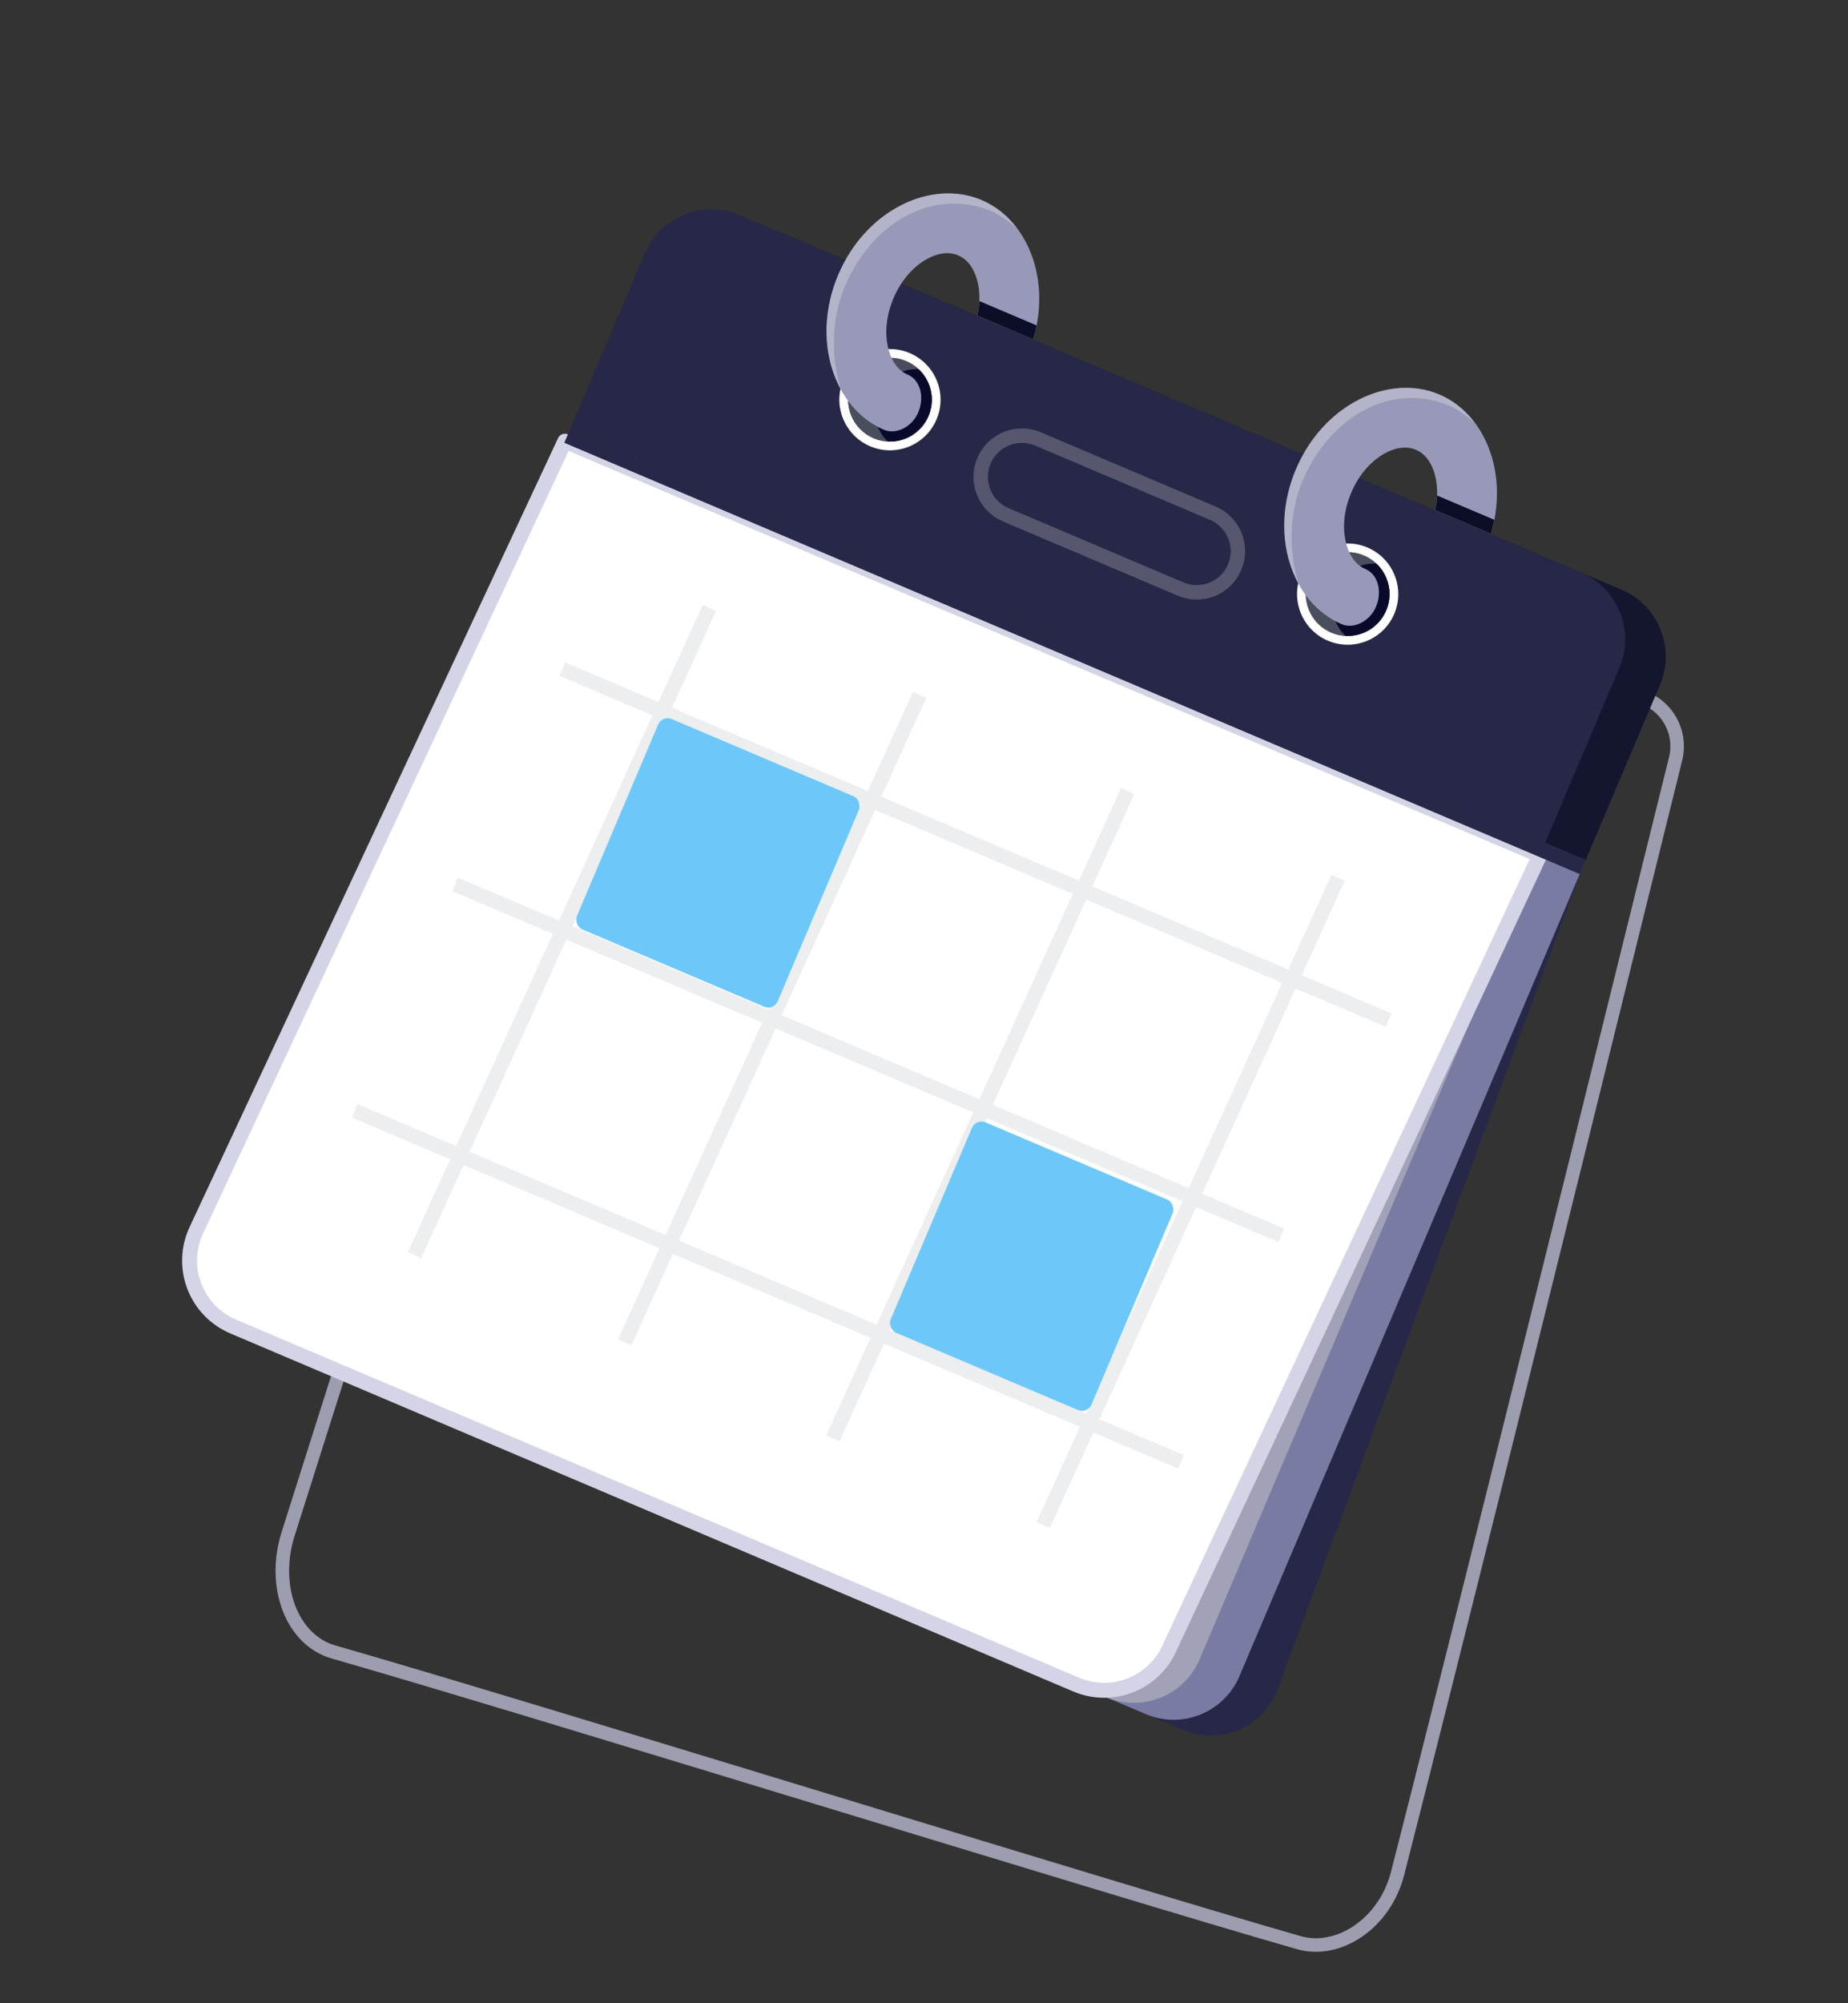
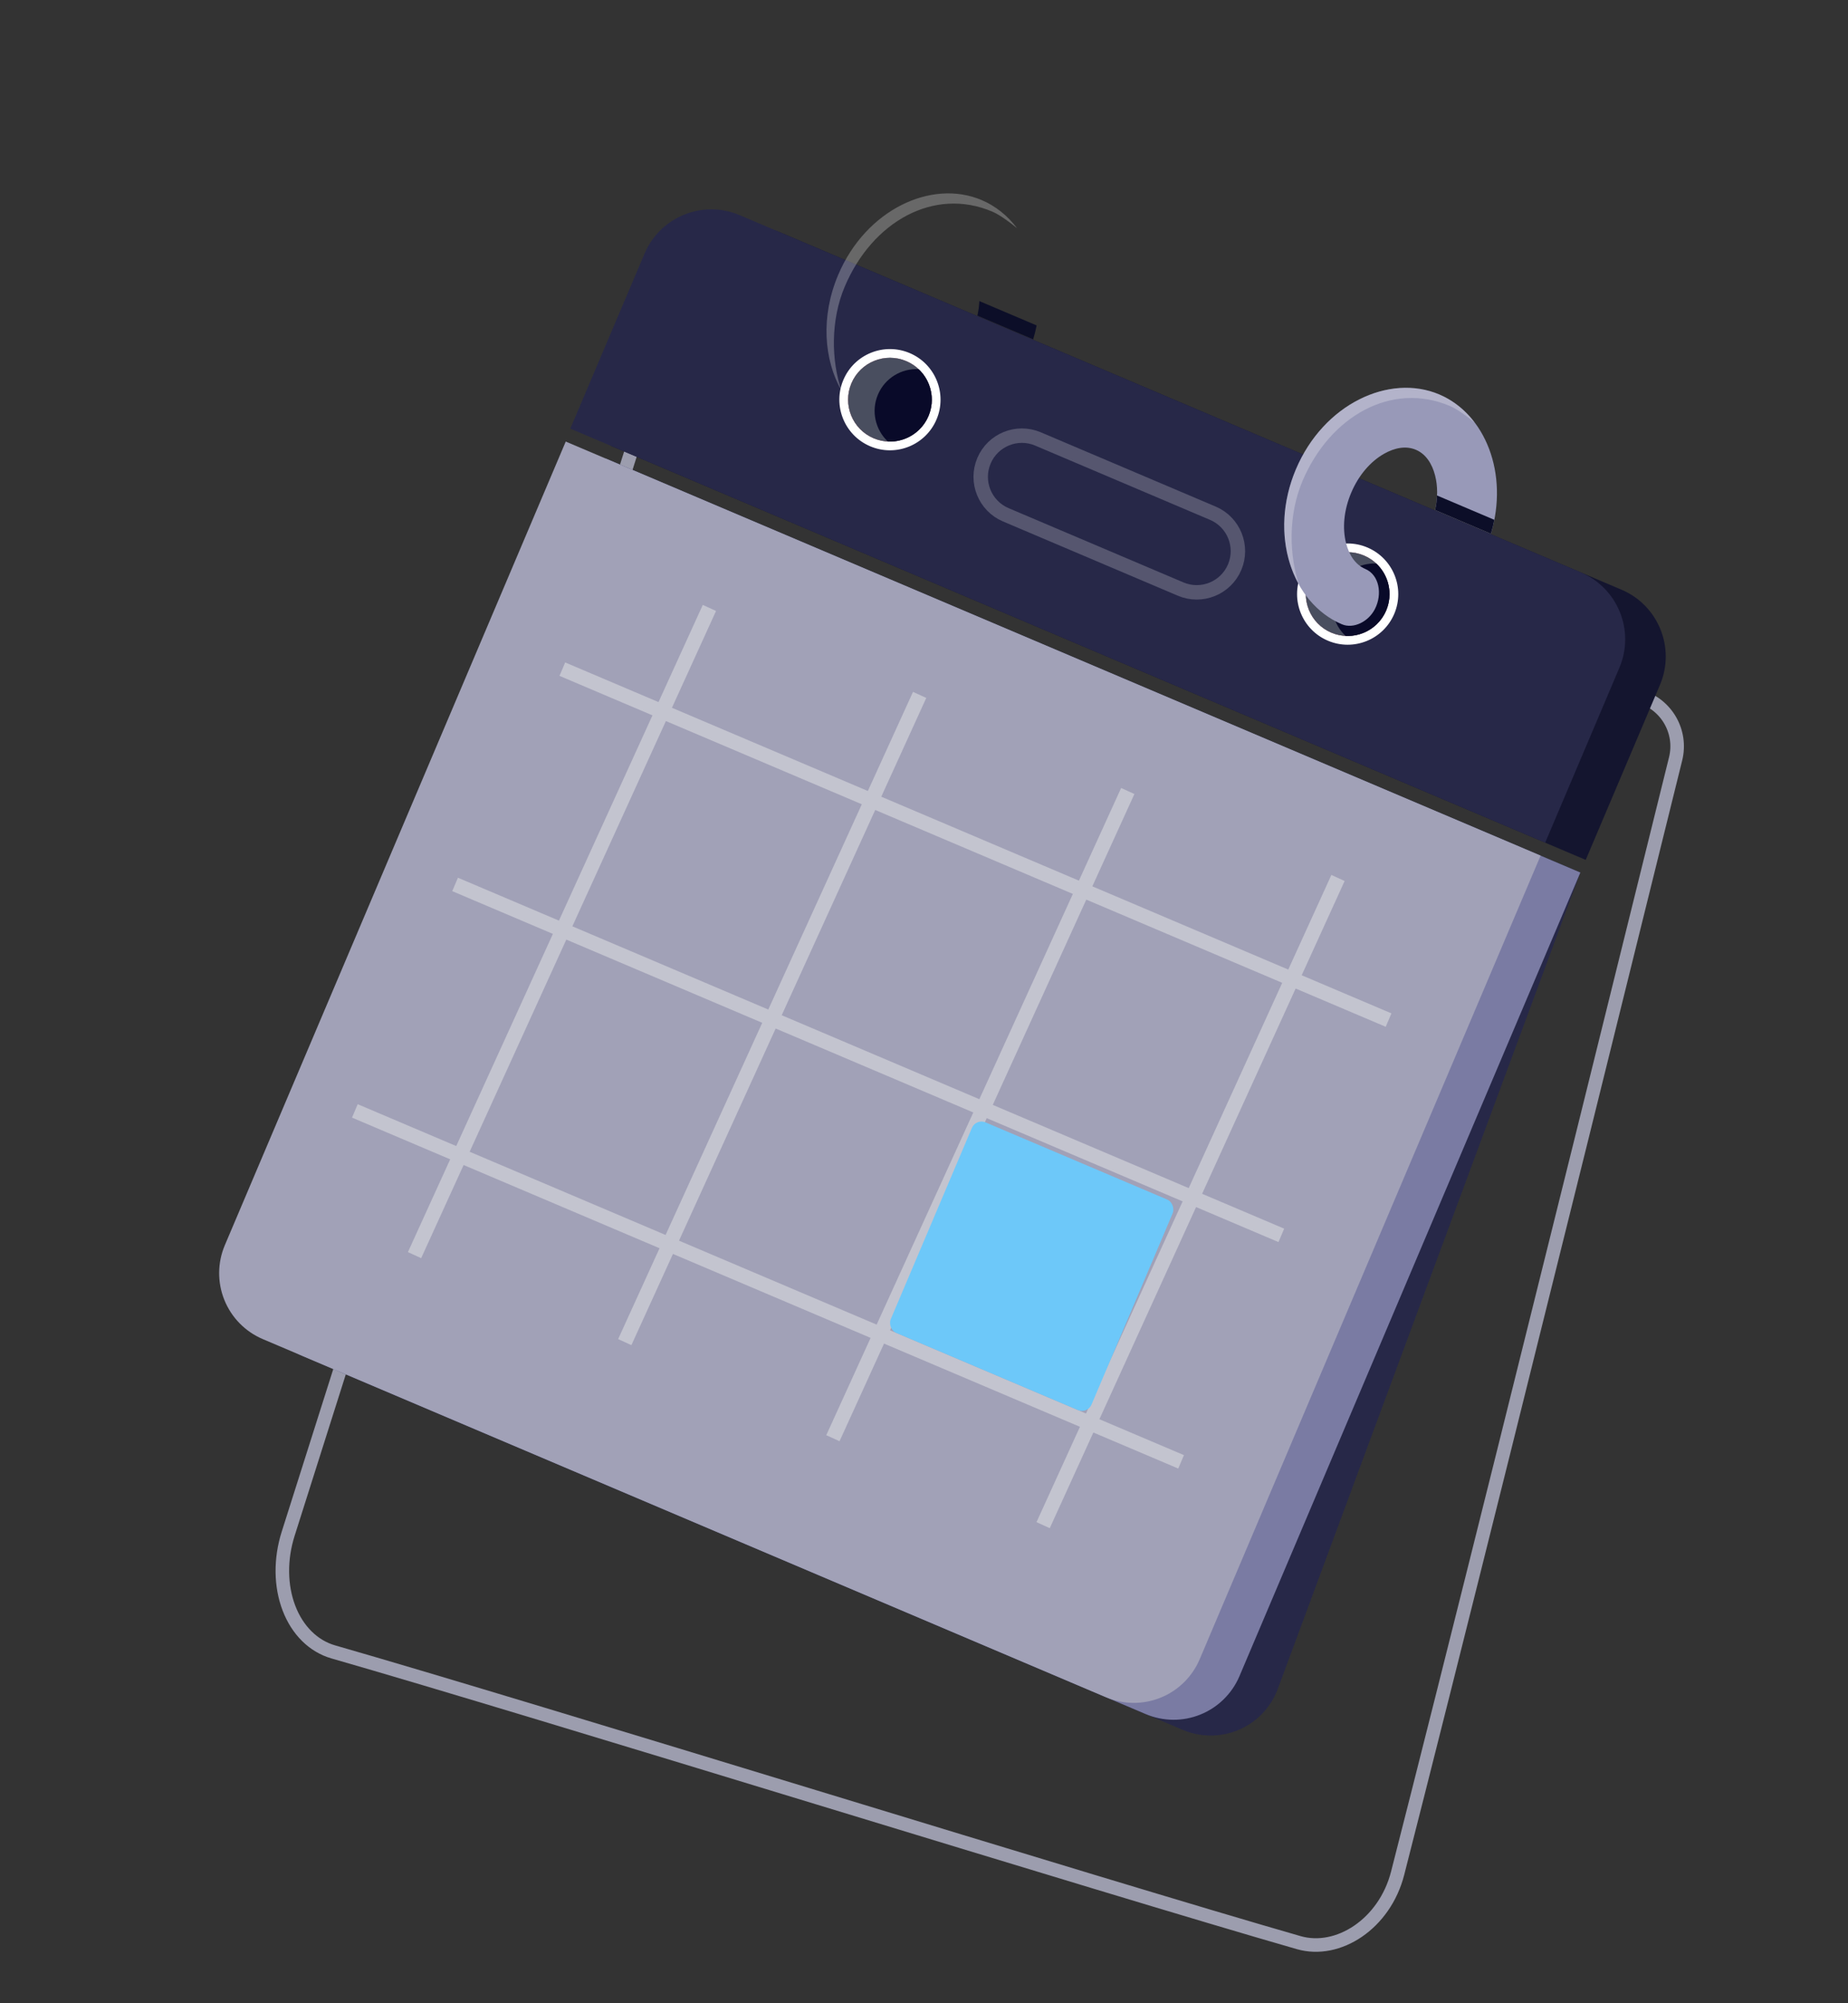
<svg xmlns="http://www.w3.org/2000/svg" width="120" height="130" viewBox="0 0 120 130">
  <rect x="0" y="0" width="120" height="130" fill="#333333" stroke="none" />
  <g fill="none" fill-rule="evenodd">
    <g>
      <g>
        <path stroke="#BEBFD6" stroke-width=".88" d="M20.708 21.248s-4.59 57.07-6.17 76.696c-.137 1.711.273 3.403 1.137 4.685.864 1.284 2.108 2.048 3.445 2.118 13.496.707 52.24 3.595 65.326 4.281 2.654.14 5.164-2.43 5.245-5.835.307-12.948.747-37.79 1.32-74.525.028-1.805-1.37-3.312-3.172-3.42l-67.131-4h0z" opacity=".752" transform="translate(-1398 -247) rotate(13 -375.33 6375.594)" />
        <g transform="translate(-1398 -247) rotate(13 -375.33 6375.594)">
          <g>
            <g>
              <g>
                <path fill="#272848" d="M79.618 29.282h-68.77l2.636 56.869c.115 2.48 2.16 4.432 4.643 4.432H77.59c1.27 0 2.485-.52 3.361-1.438.877-.918 1.34-2.156 1.281-3.424l-2.615-56.44z" transform="rotate(-2 98.013 -2.39) rotate(12 46.544 59.932)" />
                <path fill="#7A7BA3" d="M79.647 29.01h-68.77v56.653c0 1.233.49 2.415 1.361 3.287.872.871 2.054 1.36 3.287 1.36h59.474c1.232 0 2.415-.489 3.286-1.36.872-.872 1.362-2.054 1.362-3.287V29.01z" transform="rotate(-2 98.013 -2.39) rotate(12 45.262 59.66)" />
                <path fill="#A1A1B7" d="M76.903 28.426H8.133V85.08c0 1.233.49 2.415 1.362 3.286.871.872 2.053 1.362 3.286 1.362h59.474c1.233 0 2.415-.49 3.287-1.362.871-.871 1.36-2.053 1.36-3.286V28.426z" transform="rotate(-2 98.013 -2.39) rotate(12 42.518 59.077)" />
-                 <path fill="#FFF" stroke="#D4D4E7" stroke-linecap="round" stroke-linejoin="round" stroke-width=".971" d="M82.465 36.232L15.198 21.934 1.476 76.767c-.306 1.224-.102 2.52.566 3.59.668 1.07 1.742 1.822 2.976 2.084l58.169 12.365c2.448.52 4.867-.99 5.475-3.418l13.803-55.156h0z" transform="rotate(-2 98.013 -2.39)" />
                <g stroke="#DFE0E3" stroke-width=".946" opacity=".556">
                  <path d="M.616 23.177L58.901 23.177M1.568 7.596L59.853 7.596M.368 39.249L58.653 39.249M8.807.208L7.592 46.35M23.578.069L22.364 46.212M53.227.39L52.012 46.532M38.455.529L37.241 46.671" transform="rotate(-2 98.013 -2.39) rotate(12 -127.724 99.537)" />
                </g>
                <g>
-                   <path fill="#272848" d="M0.157 17.053H71.787V18.053H0.157z" transform="rotate(-2 98.013 -2.39) rotate(12 -11.313 91.518)" />
+                   <path fill="#272848" d="M0.157 17.053V18.053H0.157z" transform="rotate(-2 98.013 -2.39) rotate(12 -11.313 91.518)" />
                  <path fill="#14152F" d="M71.787 4.715c0-2.602-2.11-4.71-4.71-4.71H7.726c-2.601 0-4.71 2.108-4.71 4.71v12.338h68.77V4.715z" transform="rotate(-2 98.013 -2.39) rotate(12 -11.313 91.518)" />
                  <path fill="#272848" d="M68.926 4.715c0-2.602-2.109-4.71-4.71-4.71H4.867c-2.601 0-4.71 2.108-4.71 4.71v12.338h68.77V4.715z" transform="rotate(-2 98.013 -2.39) rotate(12 -11.313 91.518)" />
                  <path stroke="#FFF" stroke-width=".937" d="M43.38 8.478c0-1.476-1.198-2.674-2.674-2.674H28.372c-1.476 0-2.674 1.198-2.674 2.674s1.198 2.674 2.674 2.674h12.334c1.476 0 2.674-1.198 2.674-2.674z" opacity=".215" transform="rotate(-2 98.013 -2.39) rotate(12 -11.313 91.518)" />
                </g>
                <g transform="rotate(-2 98.013 -2.39) rotate(12 16.03 153.34)">
                  <circle cx="6.273" cy="14.251" r="2.718" fill="#E66D6B" />
                  <path fill="#FFF" d="M6.273 10.966c-1.813 0-3.286 1.472-3.286 3.285 0 1.813 1.473 3.285 3.286 3.285s3.285-1.472 3.285-3.285c0-1.813-1.472-3.285-3.285-3.285zm0 .567c1.5 0 2.718 1.218 2.718 2.718s-1.218 2.718-2.718 2.718-2.718-1.218-2.718-2.718 1.218-2.718 2.718-2.718z" />
                  <circle cx="6.273" cy="14.251" r="2.718" fill="#494E5F" />
                  <path fill="#090A29" d="M7.209 11.699c1.04.381 1.782 1.38 1.782 2.552 0 1.171-.743 2.17-1.782 2.552-1.04-.381-1.783-1.38-1.783-2.552 0-1.171.743-2.17 1.783-2.552z" />
                  <g>
-                     <path fill="#9899B8" d="M6.69 12.302c.977 0 1.67 1.051 1.59 2.158-.068.911-.768 1.74-1.59 1.74-3.53 0-6.676-3.506-6.676-8.1C.014 3.507 3.16 0 6.689 0c3.246 0 6.167 2.965 6.616 7.014H9.369c-.147-.798-.453-1.512-.884-2.074-.468-.61-1.083-1.041-1.796-1.041-.713 0-1.327.432-1.795 1.04-.62.808-.981 1.93-.981 3.161s.36 2.353.981 3.16c.468.61 1.082 1.042 1.795 1.042z" />
                    <path fill="#0C0E28" d="M13.157 6.093c.064.3.113.607.148.92H9.369c-.06-.321-.144-.63-.253-.92h4.041z" />
                    <path fill="#FFF" d="M3.15 14.945C1.3 13.53.014 11.037.014 8.1.014 3.507 3.16 0 6.689 0c.995 0 1.96.279 2.832.782C8.996.63 8.181.42 7.616.42 3.513.42.704 4.05.704 8.637c0 2.401 1.083 4.79 2.446 6.308z" opacity=".258" />
                  </g>
                </g>
                <g transform="rotate(-2 98.013 -2.39) rotate(12 -.085 306.657)">
                  <circle cx="6.333" cy="14.251" r="2.718" fill="#E66D6B" />
                  <path fill="#FFF" d="M6.333 10.966c-1.813 0-3.285 1.472-3.285 3.285 0 1.813 1.472 3.285 3.285 3.285 1.814 0 3.286-1.472 3.286-3.285 0-1.813-1.472-3.285-3.286-3.285zm0 .567c1.5 0 2.718 1.218 2.718 2.718s-1.218 2.718-2.718 2.718-2.718-1.218-2.718-2.718 1.218-2.718 2.718-2.718z" />
                  <circle cx="6.333" cy="14.251" r="2.718" fill="#494E5F" />
                  <path fill="#090A29" d="M7.27 11.699c1.039.381 1.781 1.38 1.781 2.552 0 1.171-.742 2.17-1.782 2.552-1.04-.381-1.782-1.38-1.782-2.552 0-1.171.742-2.17 1.782-2.552z" />
                  <g>
                    <path fill="#9899B8" d="M6.75 12.302c.978 0 1.671 1.051 1.59 2.158-.067.911-.768 1.74-1.59 1.74-3.53 0-6.676-3.506-6.676-8.1C.074 3.507 3.22 0 6.75 0c3.245 0 6.166 2.965 6.616 7.014H9.429c-.146-.798-.452-1.512-.884-2.074-.467-.61-1.082-1.041-1.795-1.041-.713 0-1.328.432-1.796 1.04-.62.808-.98 1.93-.98 3.161s.36 2.353.98 3.16c.468.61 1.083 1.042 1.796 1.042z" />
                    <path fill="#0C0E28" d="M13.218 6.093c.063.3.113.607.148.92H9.429c-.059-.321-.144-.63-.253-.92h4.042z" />
                    <path fill="#FFF" d="M3.21 14.945C1.36 13.53.074 11.037.074 8.1.074 3.507 3.22 0 6.75 0c.995 0 1.96.279 2.832.782C9.056.63 8.24.42 7.676.42 3.574.42.765 4.05.765 8.637c0 2.401 1.083 4.79 2.445 6.308z" opacity=".258" />
                  </g>
                </g>
              </g>
            </g>
          </g>
-           <rect width="14.166" height="14.841" x="24.854" y="41.817" fill="#6DC8F9" rx=".675" transform="rotate(10 31.938 49.237)" />
          <rect width="14.166" height="14.841" x="50.595" y="62.737" fill="#6DC8F9" rx=".675" transform="rotate(10 57.678 70.158)" />
        </g>
      </g>
    </g>
  </g>
</svg>